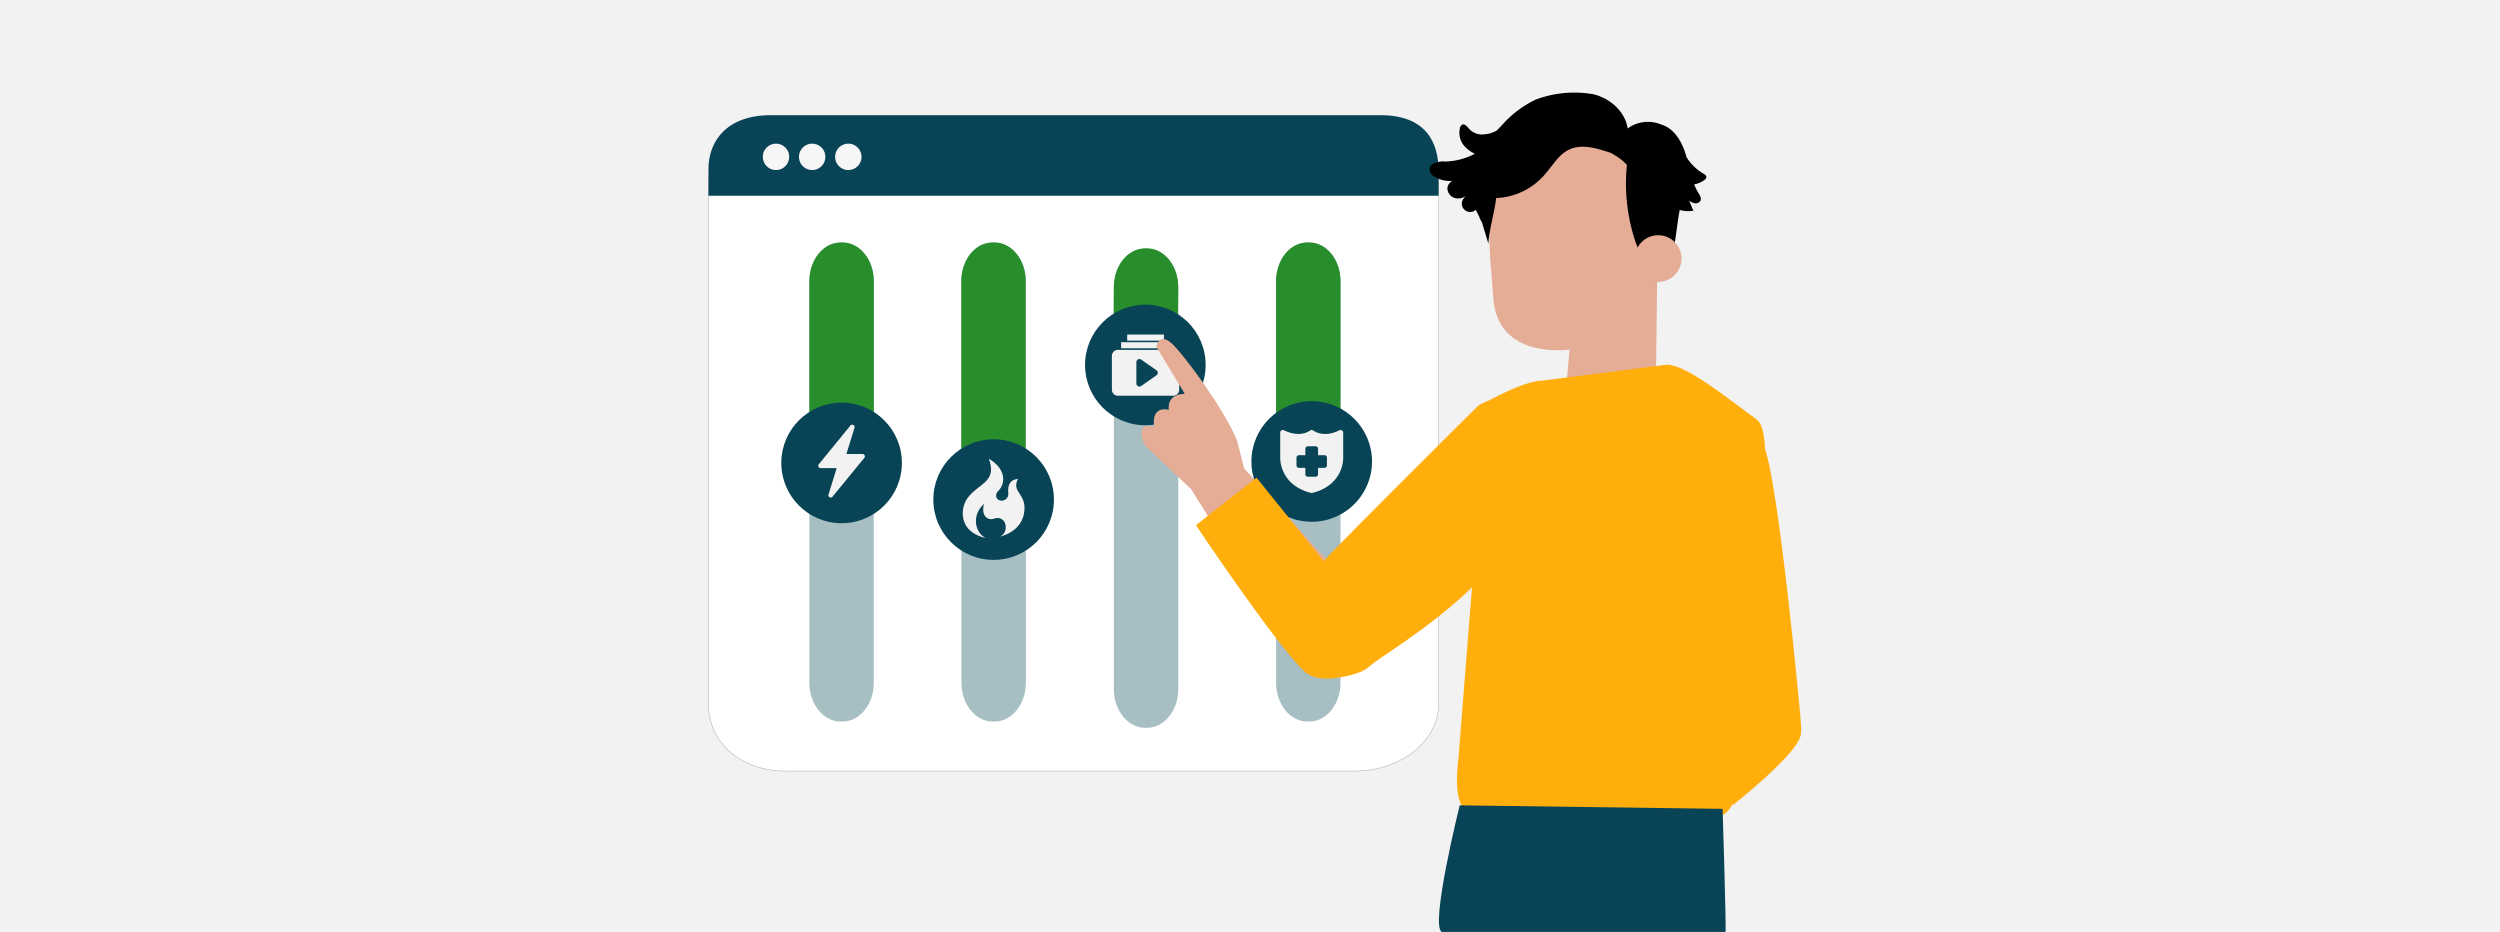
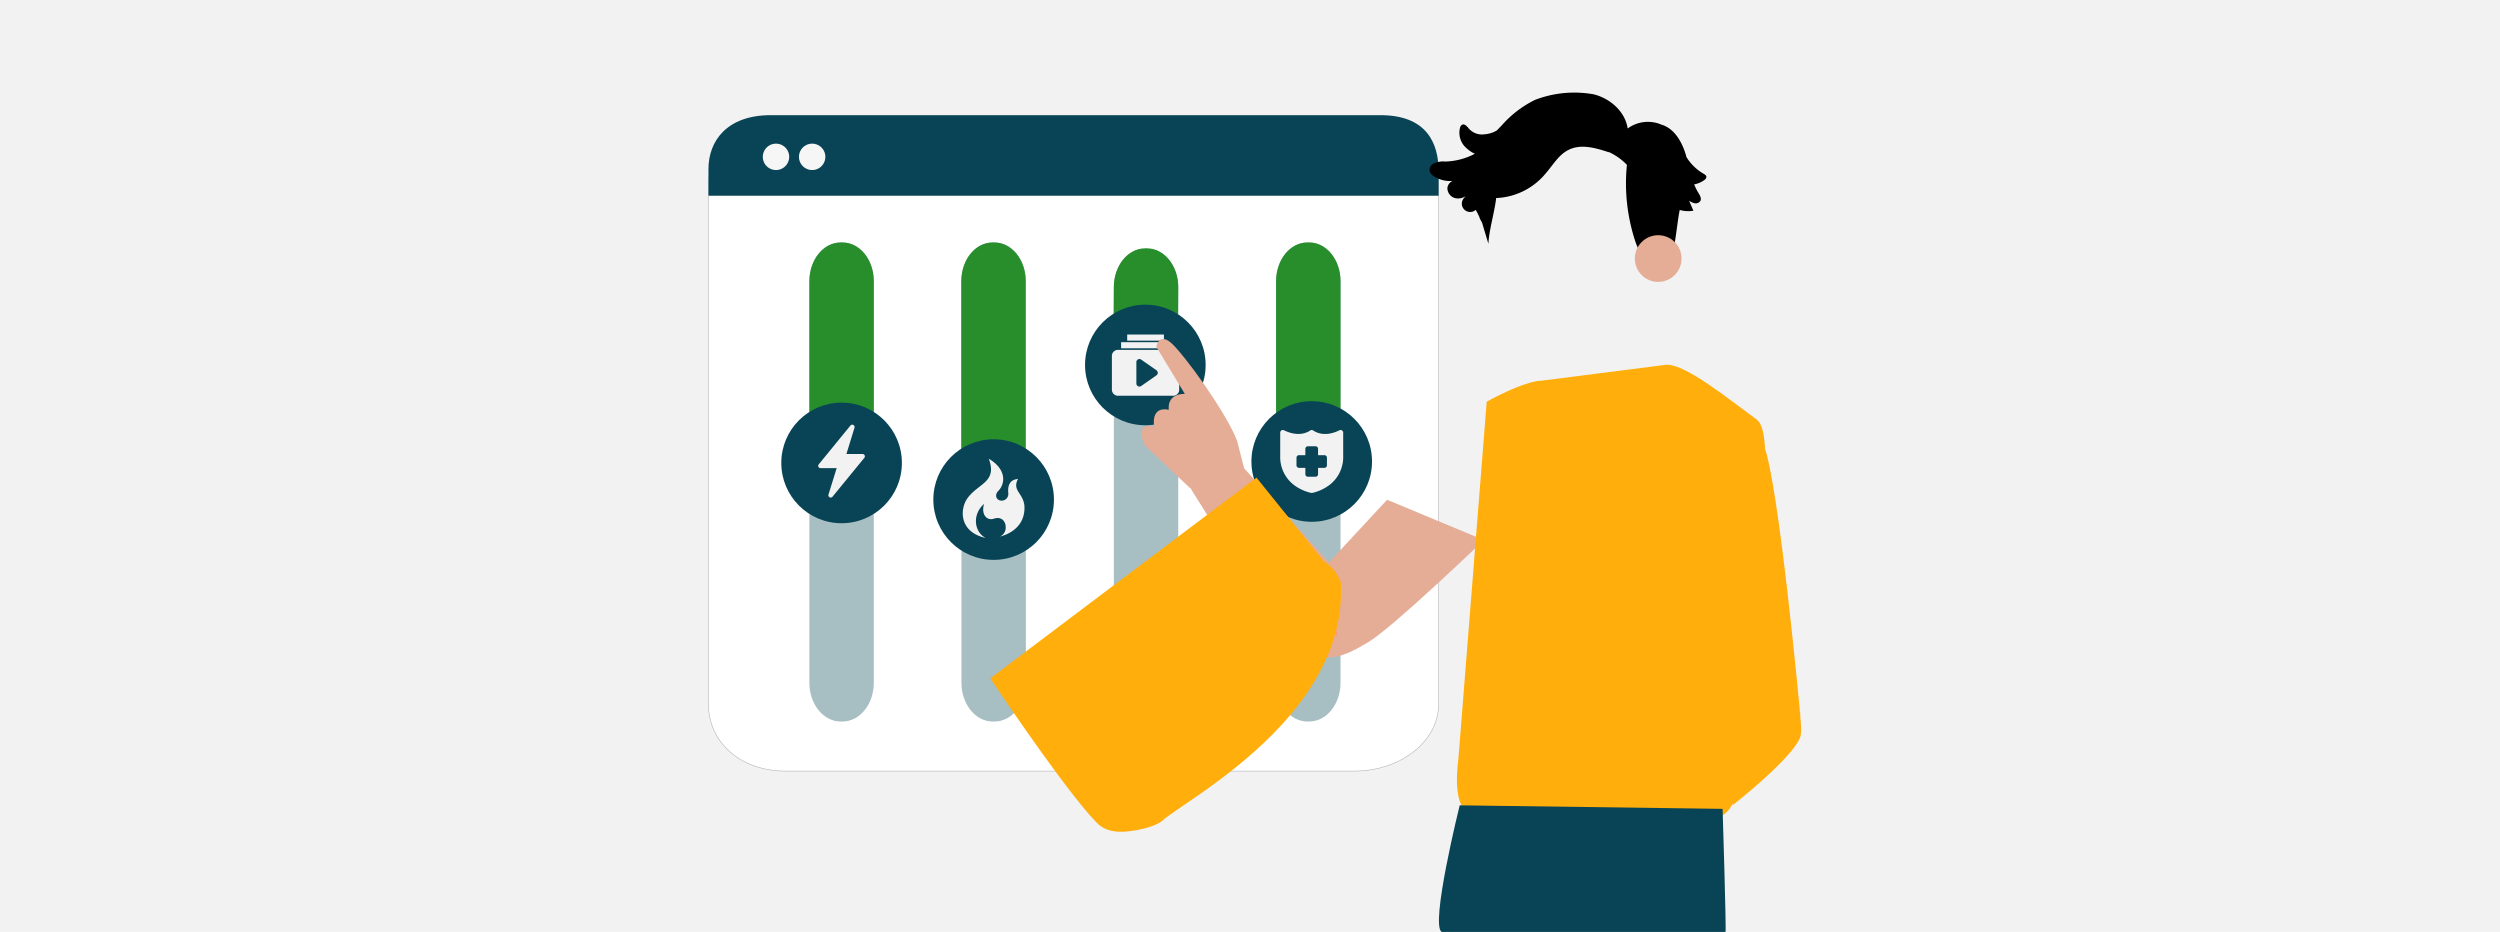
<svg xmlns="http://www.w3.org/2000/svg" id="Laag_1" data-name="Laag 1" viewBox="0 0 1073 400">
  <defs>
    <style>.cls-1,.cls-8{fill:#f2f2f2;}.cls-2{fill:#fff;stroke:#b5b5b5;stroke-miterlimit:10;stroke-width:0.25px;}.cls-3{fill:#a7bec3;}.cls-4{fill:#094456;}.cls-5{fill:#f7f6f6;}.cls-6{fill:#278e2b;}.cls-7{fill:#084455;}.cls-8{fill-rule:evenodd;}.cls-9{fill:#e5ac96;}.cls-10{fill:#ff9a6c;}.cls-11{fill:#ffae0b;}.cls-12{fill:none;}</style>
  </defs>
  <rect class="cls-1" width="1073" height="400" />
  <path class="cls-2" d="M340.25,50.75h241c20,0,36.18,12.83,36.18,28.67V302.27c0,15.84-16.2,28.68-36.18,28.68h-244c-20,0-33.18-12.84-33.18-28.68V79.42C304.07,63.58,320.26,50.75,340.25,50.75Z" />
  <path class="cls-3" d="M426.07,104.07h.81c7.41,0,13.42,7.44,13.42,16.62V293.06c0,9.17-6,16.61-13.42,16.61h-.81c-7.41,0-13.42-7.44-13.42-16.61V120.69C412.65,111.51,418.66,104.07,426.07,104.07Z" />
  <path class="cls-3" d="M491.48,106.76h.81c7.42,0,13.42,7.44,13.42,16.62V295.75c0,9.18-6,16.62-13.42,16.62h-.81c-7.41,0-13.42-7.44-13.42-16.62V123.38C478.06,114.2,484.07,106.76,491.48,106.76Z" />
  <path class="cls-3" d="M561.11,104.07h.82c7.41,0,13.42,7.44,13.42,16.62V293.06c0,9.17-6,16.61-13.42,16.61h-.82c-7.41,0-13.41-7.44-13.41-16.61V120.69C547.7,111.51,553.7,104.07,561.11,104.07Z" />
  <path class="cls-4" d="M337.66,49.43h254.8c19.4,0,25,11.4,25,24.22V84H304.07V72.73c-.08-12.27,8-23.25,26.56-23.3Z" />
  <path class="cls-5" d="M338.72,67.31a5.66,5.66,0,1,1-5.65-5.65,5.66,5.66,0,0,1,5.65,5.65Z" />
  <path class="cls-5" d="M354.24,67.31a5.66,5.66,0,1,1-5.66-5.65,5.66,5.66,0,0,1,5.66,5.65Z" />
-   <path class="cls-5" d="M369.76,67.31a5.66,5.66,0,1,1-5.66-5.65,5.67,5.67,0,0,1,5.66,5.65Z" />
  <path class="cls-3" d="M360.8,104.07h.82c7.41,0,13.41,7.44,13.41,16.62V293.06c0,9.17-6,16.61-13.41,16.61h-.82c-7.41,0-13.42-7.44-13.42-16.61V120.69C347.38,111.51,353.39,104.07,360.8,104.07Z" />
  <path class="cls-6" d="M360.8,104.07h.82c7.41,0,13.41,7.44,13.41,16.62v85.42c0,9.18-6,16.62-13.41,16.62h-.82c-7.41,0-13.42-7.44-13.42-16.62V120.69C347.38,111.51,353.39,104.07,360.8,104.07Z" />
  <path class="cls-6" d="M426,104.07h.81c7.41,0,13.42,7.44,13.42,16.62v85.42c0,9.18-6,16.62-13.42,16.62H426c-7.41,0-13.42-7.44-13.42-16.62V120.69C412.57,111.51,418.58,104.07,426,104.07Z" />
  <path class="cls-6" d="M491.48,106.59h.81c7.42,0,13.42,7.44,13.42,16.62l-.3,41.29c0,9.18-6,16.62-13.42,16.62h-.82c-7.41,0-13.41-7.44-13.41-16.62l.3-41.29C478.06,114,484.07,106.59,491.48,106.59Z" />
  <path class="cls-6" d="M561.11,104.07h.82c7.41,0,13.42,7.44,13.42,16.62v85.42c0,9.18-6,16.62-13.42,16.62h-.82c-7.41,0-13.41-7.44-13.41-16.62V120.69C547.7,111.51,553.7,104.07,561.11,104.07Z" />
  <circle class="cls-7" cx="361.21" cy="198.69" r="25.88" />
  <circle class="cls-7" cx="426.47" cy="214.42" r="25.88" />
  <circle class="cls-7" cx="491.58" cy="156.64" r="25.88" />
  <circle class="cls-7" cx="562.99" cy="198.07" r="25.88" />
  <g id="Page-1">
    <g id="Artboard-Copy">
      <path id="flash" class="cls-8" d="M359.1,200.93h-6.9a1,1,0,0,1-.78-1.65L365,182.64a1,1,0,0,1,1.08-.32,1,1,0,0,1,.67,1.26l-3.47,11.27h6.9a1,1,0,0,1,.64.23,1,1,0,0,1,.15,1.43l-13.61,16.62a1,1,0,0,1-1.75-.94Z" />
    </g>
  </g>
  <path class="cls-1" d="M424.39,196.89c3.78,10.16-4.58,10.52-9.19,17-3.2,4.49-3.75,14.39,7.82,17-4.87-2.56-5.91-10-.65-14.63-1.36,4.51,1.14,7.4,4.27,6.34s5.07,1.16,5,3.68a4.11,4.11,0,0,1-2.48,4s10.55-2,10.55-12.32c0-6.27-5.58-7.14-2.77-12.39-3.35.29-4.51,2.48-4.18,6.09a2.86,2.86,0,0,1-4.11,2.92c-1.49-.89-1.44-2.64-.14-3.93C431.29,207.9,432.38,201.61,424.39,196.89Z" />
  <path class="cls-8" d="M477.22,152.78a2.62,2.62,0,0,1,2.62-2.63h23.65a2.63,2.63,0,0,1,2.63,2.63v14.45a2.63,2.63,0,0,1-2.63,2.63H479.84a2.62,2.62,0,0,1-2.62-2.63Zm11.21,1.46a1.31,1.31,0,0,1,1.36.09l6.57,4.6a1.31,1.31,0,0,1,0,2.15l-6.57,4.6a1.31,1.31,0,0,1-1.36.09,1.33,1.33,0,0,1-.7-1.17v-9.19A1.33,1.33,0,0,1,488.43,154.24Z" />
  <path class="cls-8" d="M502.18,149.49h-21v-2.62h21Z" />
  <path class="cls-8" d="M499.55,146.21H483.79v-2.63h15.76Z" />
-   <path class="cls-9" d="M710.55,178.7l1-85c1-21.11-10.55-39.3-31.69-39.65h-2c-19.69.8-37.71,16.59-38.48,36.27-.73,18.33,1,27.33,1.5,37.11,1.53,27.31,32.75,22.6,32.75,22.6s-2.11,23.58-2.25,29.54l7.31,22.64v1.23Z" />
  <path d="M613.65,72.17a3.25,3.25,0,0,1,1.54-1.94,9.9,9.9,0,0,1,5.17-.9A28.87,28.87,0,0,0,633,66a13.64,13.64,0,0,1-3.76-2.57,8.69,8.69,0,0,1-2.59-8.62,1.91,1.91,0,0,1,1.06-1.35c.9-.28,1.7.59,2.36,1.28a7.48,7.48,0,0,0,7.08,2.9A12.23,12.23,0,0,0,642.44,56l.17-.18,2.1-2.18h0a45.78,45.78,0,0,1,14.17-10.79,47,47,0,0,1,25.17-2.36c7.08,1.77,13.48,7.41,14.55,14.66a14.65,14.65,0,0,1,14.73-1.55h.12c5.41,1.84,8.53,7.48,10.16,13a4.27,4.27,0,0,0,.26.9,21,21,0,0,0,7.32,7.08c.52.31,1.11.66,1.18,1.28s-.43,1.08-.9,1.44a10.85,10.85,0,0,1-4.32,1.84A20.94,20.94,0,0,0,729,82.86c.61,1,1.34,2.25.82,3.33a2.36,2.36,0,0,1-2.36,1.07,6.55,6.55,0,0,1-2.5-1.11l1.84,4.29a12.91,12.91,0,0,1-5.86-.33c-1.08,5.15-1.82,14.65-3.11,18.14a20.42,20.42,0,0,0-6.43.36c-2.36.82-1.44,5-4.58,3.89-1.58-.61-4.11-6.61-4.72-8.22a79.48,79.48,0,0,1-3.83-33.53,25.14,25.14,0,0,0-7.93-5.57l.26.21c-5.72-1.91-12.14-3.78-17.5-1-4.16,2.1-6.57,6.47-9.66,10A29,29,0,0,1,642.16,85c-.71,6.14-3.11,13.9-3.34,19.64l-2.73-9.11h0c-.4-.66-.73-1.32-1.07-2V93.3h0c-.51-1.06-1-2.15-1.65-3.23h0a3.57,3.57,0,0,1-5.29-4.73,7.85,7.85,0,0,1,1.73-1.77A5.73,5.73,0,0,1,624.42,85a4.44,4.44,0,0,1-3.19-4.35,3.75,3.75,0,0,1,2.22-3,12.79,12.79,0,0,1-7.27-1.54C614.62,75.31,613.18,74,613.65,72.17Z" />
  <path class="cls-9" d="M595.34,214.5,570.4,241.38l-37.89-42-27.4.59s44.5,73.45,54.21,79.14,17.12,3.09,28.06-3.57,49.48-43.74,49.48-43.74Z" />
  <path class="cls-10" d="M574.07,273.77c.29,0-1-4.72-1.37-10.72s.33-10.76,0-10.81a36.73,36.73,0,0,0,1.3,21.53Z" />
  <path class="cls-9" d="M496.28,148.83s1.09-6.25,6.4-1.63,23.76,29.88,28.34,42.2l3,11.81-23.23,8.29-18.66-17.59c-2.15-2-4.72-11.29,3.28-8.6,0,0-1.91-9.09,6.24-7.44,0,0-1.23-6.8,6.87-6.82Z" />
  <path class="cls-11" d="M724.55,173.81s-23.62.33-24,29.85,6,69,6,69l66,32.88s-9.1-98.49-15.5-114.38S734.35,171.12,724.55,173.81Z" />
-   <path class="cls-11" d="M568.15,240.87c2.82-3.71,62.74-63.27,66.1-66.51,5.66-4.58,16.2-3.36,22.19.77a18,18,0,0,1,7.3,8.91c3.45,57.1-66.36,93.28-76.36,102.3-2.66,2.4-9.1,3.93-12.64,4.44-3.89.57-10.79,1.47-15.42-3.12-13.17-13.07-46-62.24-46-62.24L539.29,205Z" />
+   <path class="cls-11" d="M568.15,240.87a18,18,0,0,1,7.3,8.91c3.45,57.1-66.36,93.28-76.36,102.3-2.66,2.4-9.1,3.93-12.64,4.44-3.89.57-10.79,1.47-15.42-3.12-13.17-13.07-46-62.24-46-62.24L539.29,205Z" />
  <path class="cls-11" d="M661.94,163.35c-8.15.16-23.84,9.06-23.84,9.06L625.94,325.73c-1,7.77-1.77,21.89,5.83,23.81l101,1.6c6.11,1.07,11.07-3.63,11.8-9.82,2.53-21.66,4.25-51.4,7.4-81.06,3.42-32.68,9.7-74.22,2.1-80.12-12.22-8.93-30.24-23.62-38.68-23.62" />
  <path class="cls-11" d="M772.6,305.55c0,2.75,1,8.44,0,11-3.61,9.22-29,29.1-29,29.1l3.52-54.73" />
  <circle class="cls-9" cx="711.69" cy="110.97" r="10.02" />
  <path class="cls-7" d="M626.5,345.65l112.84,1.51S741,400,740.58,400H618.79C613.68,397.23,626.5,345.65,626.5,345.65Z" />
  <g id="layer2">
    <path id="rect896" class="cls-1" d="M550.55,184.55h0a1.12,1.12,0,0,0-1.08,1.12v10.14a15,15,0,0,0,6.68,12.9,19,19,0,0,0,6.63,2.85.94.94,0,0,0,.41,0,19,19,0,0,0,6.63-2.85,15,15,0,0,0,6.68-12.9V185.68a1.12,1.12,0,0,0-1.63-1c-4.23,2.12-8.26,2.07-11.26.08a1.1,1.1,0,0,0-1.25,0c-3,2-7,2-11.26-.08A1.3,1.3,0,0,0,550.55,184.55Zm12.42,9a1.13,1.13,0,0,0-1.11,1.14V197H559.5a1.13,1.13,0,0,0,.11,2.25h2.25v2.25a1.13,1.13,0,1,0,2.25.05v-2.3h2.26a1.13,1.13,0,0,0,0-2.25h-2.31v-2.26a1.13,1.13,0,0,0-1.11-1.14Z" />
  </g>
  <path class="cls-7" d="M564.62,204.62h-3.27a1.09,1.09,0,0,1-1.09-1.09V200.8h-2.72a1.09,1.09,0,0,1-1.09-1.09v-3.27a1.08,1.08,0,0,1,1.09-1.08h2.72v-2.73a1.09,1.09,0,0,1,1.09-1.09h3.27a1.09,1.09,0,0,1,1.09,1.09v2.73h2.72a1.08,1.08,0,0,1,1.09,1.08v3.27a1.09,1.09,0,0,1-1.09,1.09h-2.72v2.73A1.09,1.09,0,0,1,564.62,204.62Z" />
  <rect id="_Transparent_Rectangle_" data-name=" Transparent Rectangle " class="cls-12" x="554.27" y="189.36" width="17.43" height="17.43" />
</svg>